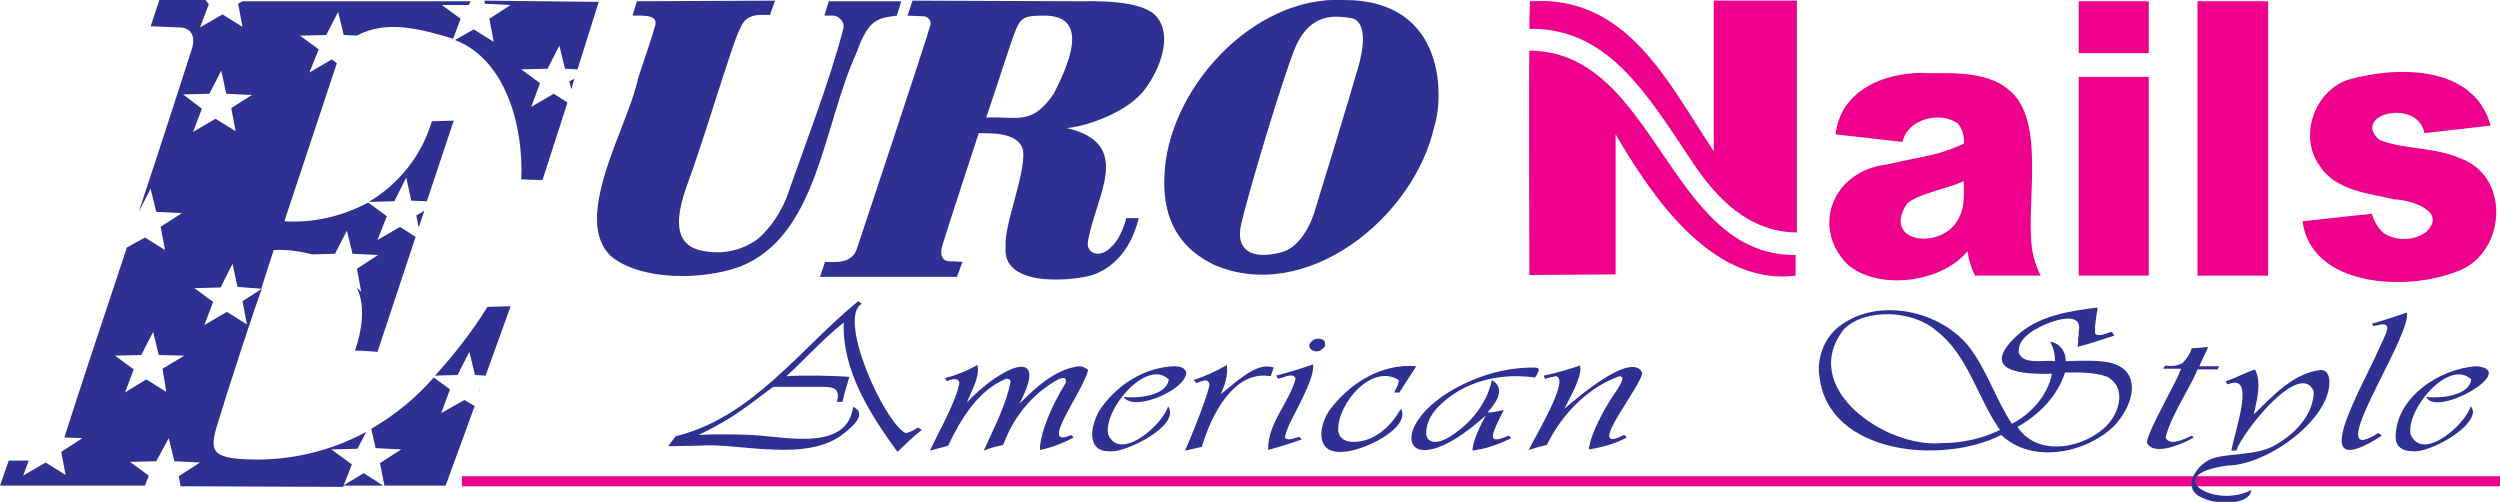
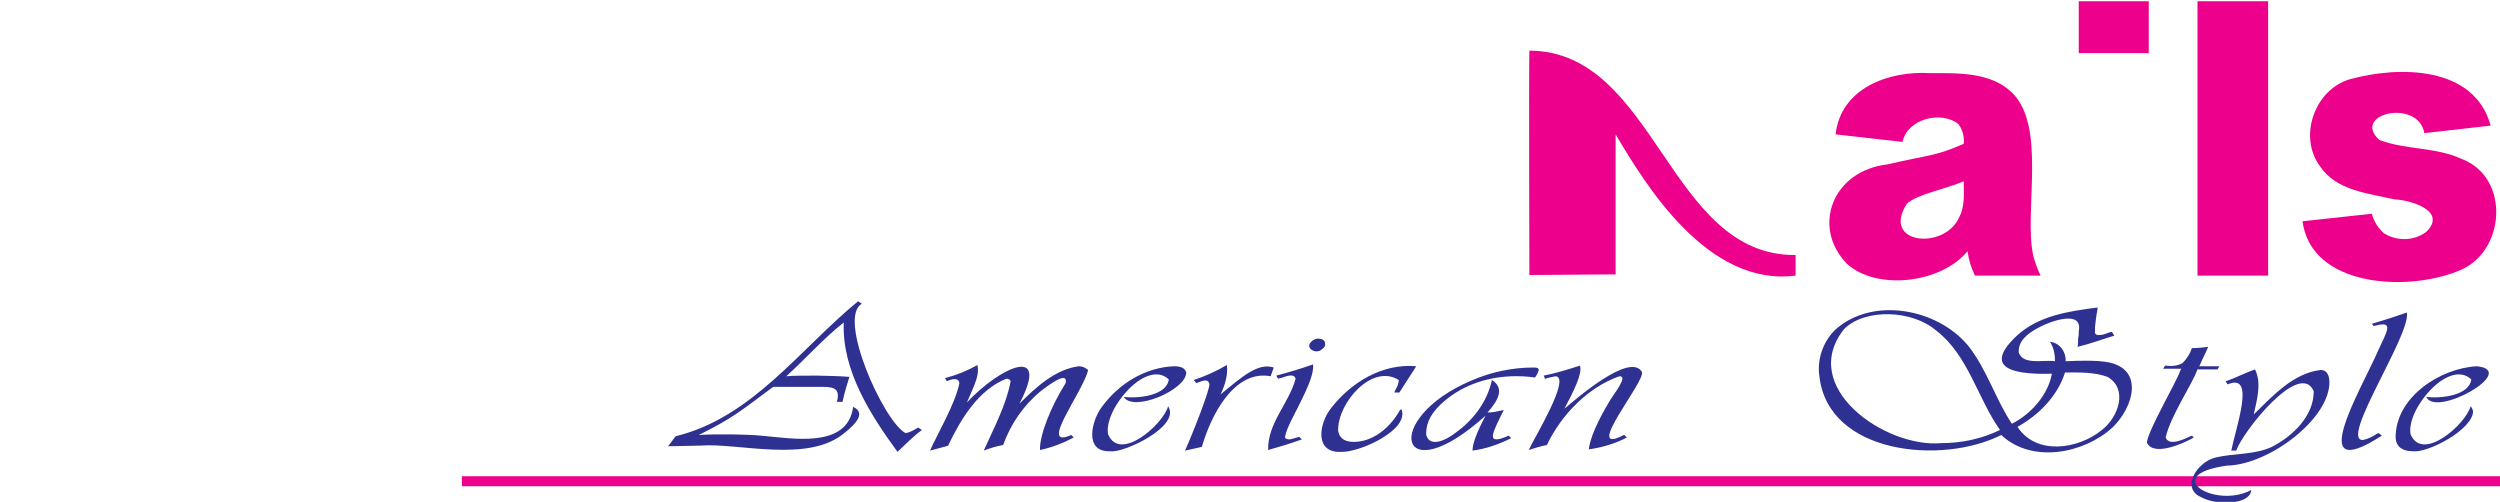
<svg xmlns="http://www.w3.org/2000/svg" viewBox="0 0 400 80.3">
-   <path fill="#2E3192" d="M54.9,77.7h6.4l-3.1-2C58.2,75.7,54.9,77.7,54.9,77.7z M67.9,33.7l-1.3,0.8l0.4,1.9L67.9,33.7z M53,71.9l4.2-0.1l1.4-2.7C52.3,72.5,45.2,74,38,73.4c-3.8-0.4-4.4-1.4-3.4-4.9c1.5-5,6.1-19.2,7.3-22.3l-3.1,2l0.7,3.7l-3.2-2L32.7,52l1.4-3.7l-3-2.2l4.2-0.1l1.9-3.8l0.8,3.7l3.8,0.3c0.8-2.6,2-6.2,2-6.2c2.1-0.1,4.2,0.2,6.2,0.7l3.6-0.1l1.9-3.7l0.9,3.7l4.1,0.2L57.1,43l0.7,3.7L57.1,46c1.1,2.4,1.2,5.6-0.3,10.1c1.2,0,2.4,0.1,3.6,0.2l6.1-18.4L64,36.3l-3.6,2.1l1.5-3.8l-3-2.2c-4.1,2.2-8.7,3.3-13.4,3c2.4-7.2,8.2-24.7,8.4-25.3l-0.8-0.6l-3.6,2.1L51,7.9l-3-2.2l4.2-0.1l1.9-3.7L55,5.6l2.1,0.1c4.7-2.6,10.5-1,15.4,0.5L73.7,3l-3-2.2H75l0.3-0.6H38.8l-0.7,0.4l0.7,3.7l-3.2-2L32,4.4l1.4-3.7L32.9,0h-7.4l-1.4,4.2L29,4.4c0,0,2.5,0.1,1.8,3.1c-0.3,1-4.2,13.1-8.6,26.4l1.9-3.7l0.9,3.7l4.1,0.2l-3.4,2.2l0.7,3.7l-3.2-2l-2.9,1.6C16,52.5,11.7,65.5,10.3,70l2.9,0.1l-3.4,2.2l0.7,3.7l-3.2-2l-3.6,2.1l0.9-2.4H1.4l-1.4,4h23.2l0.6-1.6l-3-2.2l4.2-0.1l2-3.7l0.9,3.7L32,74l-3.4,2.2l0.3,1.6l26,0.1l1.4-3.6L53,71.9L53,71.9z M26,59l0.6,3.7l-3.2-2L20,62.8l1.4-3.7l-3-2.2l4.2-0.1l1.9-3.7l0.9,3.7l4.1,0.1C29.5,56.9,26,59,26,59z M29.3,15.1l4.2-0.1l1.9-3.7l0.8,3.7l4.1,0.2L37,17.3l0.7,3.7l-3.2-2l-3.6,2.1l1.4-3.7C32.3,17.4,29.3,15.1,29.3,15.1z M70.6,66.1l1.4-3.8l-2.6-1.9c-2.9,3.3-6.2,6-10,8.2l0.7,3.1l4.1,0.2l-3.4,2.2l0.7,3.6h9.8l4.6-12.6L76,65l-1.7-1C74.3,64,70.6,66.1,70.6,66.1z M72.6,19.3l-3.5,0.1c-1.6,5.4-5.2,10-10.1,12.9l4.1-0.1l1.9-3.8l0.8,3.7l2.5,0.1C68.3,32.2,72.6,19.3,72.6,19.3z M91.4,14.3l0.5-1.7L91.1,13L91.4,14.3z M137.1,8.3c1.9-5.4,3.5-5.4,6.4-5.8l0.7-2.3h-11.6l-0.7,2.3h1.2c1.1-0.1,2.2,1.1,1.8,2.2c-2.2,8.5-6.2,18.7-9,26.8c-1,2.5-2.5,4.8-4.5,6.6c-2.8,2.2-6.5,2.8-9.9,1.8c-4.1-1.4-3-6.2-1.6-10.2c2.1-5.7,3.9-11.7,5.8-17.5c1-2.9,2.1-6.9,3.3-8.7c1.2-1.4,2.9-1.1,4.2-1.1l0.8-2.3l-22.1,0.1l-0.7,2.3c1.8,0,4.2-0.2,3.6,1.7c-0.2,0.8-1.9,6-2.7,8.3c-1.5,7.6-11,22.8-4.1,28.7c4.7,3.6,14.1,3.7,20.3,1.5C130.9,37.8,131.6,20.3,137.1,8.3L137.1,8.3z M185,2.6c-2.4-2.7-10-2.4-12.6-2.4S146,0.1,146,0.1l-0.8,2.4l2.4,0.1c0.8-0.1,1.6,0.8,1.2,1.6c-0.4,1.7-11.6,35.3-11.6,35.3c-0.6,2.1-2.1,2.6-5.2,2.4l-0.8,2.4h21.9l0.9-2.4l-1.7-0.1c0,0-2.4,0.4-1.5-2.6s5.8-17.9,5.8-17.9c1.3,0.1,6.4-0.4,7.1,2.8c0.4,3.9-3.1,11.8-2.8,15.5c-0.5,5.9,9,5.6,13.6,4.5c1.2-0.4,5.9-1.9,7.7-9.2h-2c0,0-0.7,3.1-2.4,4.6c-1.8,2-4.2,1-3.7-1c1.2-7.1,7.4-15.5-3.4-18c3.8-0.4,9.9-2.8,12.4-6.1S187.7,5.7,185,2.6L185,2.6z M168.6,15c-3.5,5.1-5.7,3.6-10.8,3.8c2.4-7.1,4.2-12.9,4.8-14.2c0.8-1.9,1.6-2.1,4.4-2.1C174.9,2.4,170.5,11.2,168.6,15L168.6,15z M76.7,62.6l0.1-0.3l-0.1,0.1V62.6z M214.9,0c-14.5-0.7-28.2,14.4-28.6,28.3c-0.4,9.4,5.1,12.6,7.8,14c14.7,6.5,32.1-7.3,35.4-22.1C230.9,16,231.7-0.1,214.9,0z M217.3,10.8c-1.9,6.6-6.8,22.5-6.8,22.5s-1.5,6.1-5.6,7.1c-4.7,1.2-7.3-0.4-6.3-4.6c1.1-4.7,6-21.3,8.4-27.6s6.6-5.7,9.2-5.3C217.1,3,219.2,4.2,217.3,10.8L217.3,10.8z M69.6,60.1l3.6-0.1l1.9-3.7L76,60l1.7,0.1l4-11.1L78,49.1C75.5,53.1,72.7,56.7,69.6,60.1z M77.5,0.1l0.1,0.5l4.1,0.2L78.3,3L79,6.7l-3.2-2l-3,1.7c8.1,3.1,11,13.8,10.6,22.3c2.4,0.1,3.4,0.1,3.4,0.1l4-12.4L88.6,15L85,17.1l1.4-3.8l-3-2.2l4.2-0.1l1.9-3.7l0.9,3.7l2,0.1l3.4-10.8C95.8,0.3,77.5,0.1,77.5,0.1z" />
  <path fill="#EC008C" d="M325.3,40.8c-1.5-7,2.2-20.6-3.4-26c-3.4-3.3-8.7-3.1-13.1-3.1c-6.6-0.4-14.3,2.4-15.1,9.8l10.7,1.2c0.8-3.7,6.1-5,8.9-2.9c0.7,0.9,1,2,0.9,3.2c-4.5,2-5.3,1.7-12.2,3.3c-8.8,1-12.2,10-6.5,15.9c4.7,4.3,15,3.2,19.3-2c0.2,1.4,0.6,2.7,1.2,3.9h10.5C326,43.1,325.6,42,325.3,40.8z M313.5,34.7c-2.3,5.4-12.6,4.4-8.4-2.1c1.5-1.5,6.7-2.5,9.1-3.6C314.2,30.9,314.4,33,313.5,34.7z" />
  <rect x="332.6" y="0.2" fill="#EC008C" width="11.2" height="8.3" />
-   <rect x="332.6" y="12.3" fill="#EC008C" width="11.2" height="31.8" />
  <rect x="351.6" y="0.2" fill="#EC008C" width="11.3" height="43.9" />
  <path fill="#EC008C" d="M388.2,37.1c-2,1.5-4.8,1.5-6.8,0.2c-0.9-0.8-1.6-1.9-1.9-3.1l-11.1,1.2c1.4,10.5,16.6,11.3,24.8,8c7.7-2.8,8.6-15,0.6-18c-4.2-1.9-8.8-1.4-13.1-3c-4.6-4.2,6.2-6.7,7.2-1.1l10.6-1.2c-2.6-9.6-14.7-9.6-22.6-7.4c-5.6,1.7-8.2,9.2-4.7,13.9c2.6,3.9,7.6,4.3,11.9,5.3C385.8,32,391.6,33.8,388.2,37.1L388.2,37.1z" />
  <path fill="#EC008C" d="M258.5,43.9V21.5c4.8,8.1,14.7,24.4,28.8,22.6c0,0,0-1.2,0-3.3C266.9,41,265,8.2,244.7,8.1c-0.1,2.8,0,35.9,0,35.9L258.5,43.9L258.5,43.9z" />
-   <path fill="#EC008C" d="M270.7,25.8c3.9,5.9,9,11.3,16.8,11.4V0.1h-13.3v24.1c-7.5-11.3-13.9-25-29.4-24c0,0-0.1,2.2-0.1,4.4C257.1,4.5,263.1,14.4,270.7,25.8z" />
  <polygon fill="#EC008C" points="73.9,76.2 73.9,77.8 400,77.8 400,76.2 73.9,76.2 " />
  <path fill="#2E3192" d="M144.9,69.3c-3.5-1.8-11-18.5-7-20.7l-0.6-0.4c-9.3,7.6-16.9,18.6-29.2,21.6l-1.2,1.6c0,0,4.9-0.1,5.1-0.1c6.1-0.5,17.4,2.9,23.2-2.1c1.9-1.5,3.3-3.2,1.3-4.1c-0.9,6.8-9.9,5-14.8,4.6c-2-0.2-7.1-0.3-9.9-0.1c5.4-2.7,6.4-3.6,11.9-7.7h7.3c1.9,0,3.6-0.1,2.9,2.4h0.9c0.3-1.4,0.7-2.7,1.1-4c-2.4-0.2-7.8-0.3-10.1-0.1c2.9-2.6,6-6.1,9.2-8.6c-0.3,7.7,4.3,14.8,8.6,20.7c1.2-1.1,2.4-2.4,3.9-3.5l-0.6-0.4C146.1,68.9,145.5,69.2,144.9,69.3z M172.6,58.6c-3.8,0.5-6.9,3.4-9.5,6c5.1-9.7-3.2-5.8-8.4-0.2c1.4-3.2,2-4.4,1.7-6c-1.6,0.9-3.3,1.6-5.2,2.1l0.3,0.5c0.6-0.3,1.9-0.7,2,0.3c-0.6,3.2-3.6,8.3-4.7,10.8c0.8-0.2,1.8-0.5,2.6-0.7c0.1,0,0.2-0.1,0.3-0.1c2-4.2,4.8-8.9,9.3-10.7c0.4,0,0.6,0.1,0.7,0.4c-0.7,3.8-2.7,7.5-4.3,11.1c1-0.4,2-0.7,3.1-0.9c1.2-3.3,3.2-6.3,6-8.6c1.8-1.4,4.4-3.2,4-1.3c-2.4,3.8-4.2,8.4-4.1,10.7c1.9-0.4,3.7-1.1,5.4-2l-0.4-0.4c-5.4,2.4,1.9-6.9,2.7-10.4C173.6,58.8,173.2,58.6,172.6,58.6L172.6,58.6z M187.8,58.6c-4.6,0.2-8.8,2.8-11.5,6.5c-1.6,2.1-3,7.3,1.4,7.1c2.1,0.3,11.3-4,9.2-7.2c-0.8,2.9-7.7,9-9.6,4.5c-0.8-3.9,6.1-12.2,9.7-8.8c-0.3,2.6-4.9,3.1-7.2,2.8c1.5,2.5,10-1.1,10-3.9C189.6,58.9,189,58.6,187.8,58.6L187.8,58.6z M203.8,58.8c-2.5-0.8-5,1.4-8.5,4.3c0.7-1.5,1.2-3.1,1-4.7c-1.7,1-3.5,1.8-5.3,2.4l0.4,0.5c0.7-0.2,1.8-0.9,2.1,0.1c0.2,0.7-2.8,8.3-3.9,10.7l2.7-0.6c1.4-4.9,5.1-12.4,11-11.3L203.8,58.8L203.8,58.8z M212,55c0.1-0.9-1.5-1.1-2.1-0.4c-1.3,1,0.7,2.3,1.7,1.2C211.9,55.6,212.1,55.3,212,55z M208,64.5c1.6-3.2,2.2-4.9,2.1-6.2c-2,0.7-4,1.3-5.9,1.8l0.3,0.5c0.2-0.1,0.4-0.1,0.4-0.1c0.7-0.2,2.1-0.9,2.4,0.1c-1.1,4-4.5,7.1-4.4,11.4c1.4-0.4,3.2-0.9,5.4-1.7l-0.4-0.4c-0.5,0.1-1,0.3-1.5,0.4c-0.5,0-0.8-0.1-0.8-0.4C205.9,68.3,207.3,66,208,64.5z M224,65.6c-1.5,2.7-4.2,5.1-7.4,5.1c-1.5,0-2.3-0.6-2.5-1.8c-0.1-4.4,5.4-10.8,9.7-8.1c0,0.6-0.3,1.2-0.6,1.7l-0.1,0.3h0.8l2.7-4.2c-5.4-0.5-10.5,2.6-13.7,6.8c-1.8,2.3-2.7,7.1,1.7,6.9c3,0.1,11.1-3.6,9.6-6.9C224.2,65.5,224.1,65.6,224,65.6L224,65.6z M231.3,64c4-3.3,9.3-4.3,14.3-3.6c0.3-0.4,0.5-0.8,0.6-1.2c0-0.3-0.3-0.4-0.8-0.4c-3.4,0-6.8,0.7-10,2.1c-14.4,6.1-11.7,18.2,2.3,5.6c-1.4,2.6-2.1,4.5-2.1,5.6c2.2-0.3,4.2-1,6.2-2l-0.4-0.4c-3.9,1.7-2.6-0.4-0.8-4.1c-0.9,0.2-1.7,0.4-2.6,0.4c1.7-1.9,2.8-3.9,0.7-5.2c-0.7,3.4-3,6.5-5.9,8.5c-1.1,0.9-4,2.5-4.6,0.3C228.1,67.6,229.1,65.8,231.3,64z M262.7,59.5c-1.9-3.2-10.5,4.3-12.4,5.9c1.6-3,2.9-5.7,2.5-6.9c-1.9,0.6-3.8,1.2-5.8,1.6l0.2,0.5c0.1,0,0.2,0,0.3-0.1c0.5-0.1,0.9-0.2,1.4-0.3c2.5,0.2-3.5,10-4.3,11.8c0.9-0.3,1.9-0.6,2.9-0.8c2.3-4.8,6.5-9.2,11.6-11c0.3,0,0.5,0.1,0.5,0.4c-0.2,1-1.4,2.5-1.9,3.3c-2.2,3.6-3.3,6.3-3.5,8c2.1-0.3,4.2-0.9,6.1-1.9l-0.4-0.4h-0.1C253,73.2,263.4,60.9,262.7,59.5z M337.5,58c-1.9-0.4-5-0.3-7-0.2c0.1-1.5-1-3-2.5-3.1c0.6,0.9,0.8,2,0.8,3.1c-1.7-0.3-5.1,0.7-5.8-1.4c-0.1-1.6,1-2.9,3.4-4.1c1.7-0.9,6.9-2.8,6.2,0.7c0,0.4,0,0.8-0.1,1.1c0,0.6,0,1-0.1,1.4c2.1-0.5,4.2-1.3,5.9-1.8l-0.4-0.6c-0.3,0-0.6,0.2-1.3,0.4c-0.3,0.1-1.4,0.3-1.4-0.3c0,0,0-0.9,0-0.9c0.1-0.8,0.2-1.9,0.4-2.8v-0.3c-4.6,0.6-9.5,1.3-13,4.6c-6.1,5.8,1.3,6.1,5.7,6c-0.6,3.4-3.4,6.5-6.4,8c-2.6-3.9-4-8.7-7-12.5c-4.9-5.9-15.2-7.9-21.2-2.6c-2,1.9-3,4.8-2.6,7.5c1.4,12.5,19.6,14.2,29.1,9.4c4.9,4.6,13.2,3,17.8-1.2C341.4,65.1,343,59.2,337.5,58z M310.6,70.9c-9,0.8-23-9-15.5-18.3c3.4-3.3,10.9-3,14.7,0.3c5.1,3.9,6.6,10.8,10.2,15.9C317.1,70.2,313.9,70.9,310.6,70.9L310.6,70.9z M336.3,68.8c-3.8,3.1-10.5,4.1-13.5-0.5c3.4-1.9,6.4-4.9,7.6-8.7c2.3,0,4.6-0.1,6.8,0.7C340.5,62.2,339,66.7,336.3,68.8z M350.7,69.7c-1.1,0.5-3.6,1.8-4.2,0.3c0.8-3.5,4.2-8.4,5.1-10.9h3.2l0.3-0.5h-3.2c0.3-0.8,1.2-2.5,1.4-3.1c-0.9,0.1-1.7,0.2-2.6,0.2c-0.3,0.9-0.8,1.7-1.5,2.4c-0.9,0.5-1.8,0.5-2.8,0.4l-0.3,0.5h2.9l-0.2,0.4c-0.6,1.8-5.1,9.4-5.3,11.4c1,2.3,5.8,0.2,7.5-0.8L350.7,69.7L350.7,69.7z M371.3,59.2c-4.4,0.5-7.7,4.2-10.7,7.1c0.5-2.3,1.3-5,0.2-7.2c-1.2,0.4-3.2,1.4-4.4,1.8c-0.1,0-0.2,0.1-0.3,0.1l0.3,0.5c0.2-0.1,0.3-0.1,0.3-0.1c4.1-1.5,1.1,6.8,0.3,10.7h0.8c1-3,10.2-14.6,12.4-9.5c0,4-3.4,7.2-6.7,8.9c-2.8,1.3-6.1,1-9,1.7c-3,0.7-5.7,5-2.2,6.4c2.1,1.2,7.7,1.3,7.9-1.2c-5.8,3.1-14.7-2.4-3.9-3.9c6.7-0.1,16.7-7.6,16.4-13.6C372.6,59.7,372.1,59.2,371.3,59.2L371.3,59.2z M385.1,50c-1.1,0.4-3.2,1.1-5.6,1.8l0.3,0.4c0.1-0.1,0.3-0.1,0.3-0.1c3-0.8,1.8,0.9,0.4,4c-2.5,5.8-12.1,21.8,0.6,13.6l-0.5-0.4l-0.3,0.1c-0.7,0.5-1.4,0.8-2.2,1C374.2,70.6,385.8,53.5,385.1,50L385.1,50z M396.3,58.6c-5.9,0.3-13.1,5-13,11.5c0.1,1.4,1.1,2.1,2.8,2.1c2.3,0.3,9.5-3.4,9.6-6.4c-0.1-0.3-0.2-0.6-0.4-0.8c-0.8,2.9-7.7,9-9.6,4.5c-0.8-3.9,6.1-12.2,9.7-8.8c-0.3,2.6-4.9,3.1-7.2,2.8C389.7,66.9,403.1,59.3,396.3,58.6L396.3,58.6z" />
</svg>